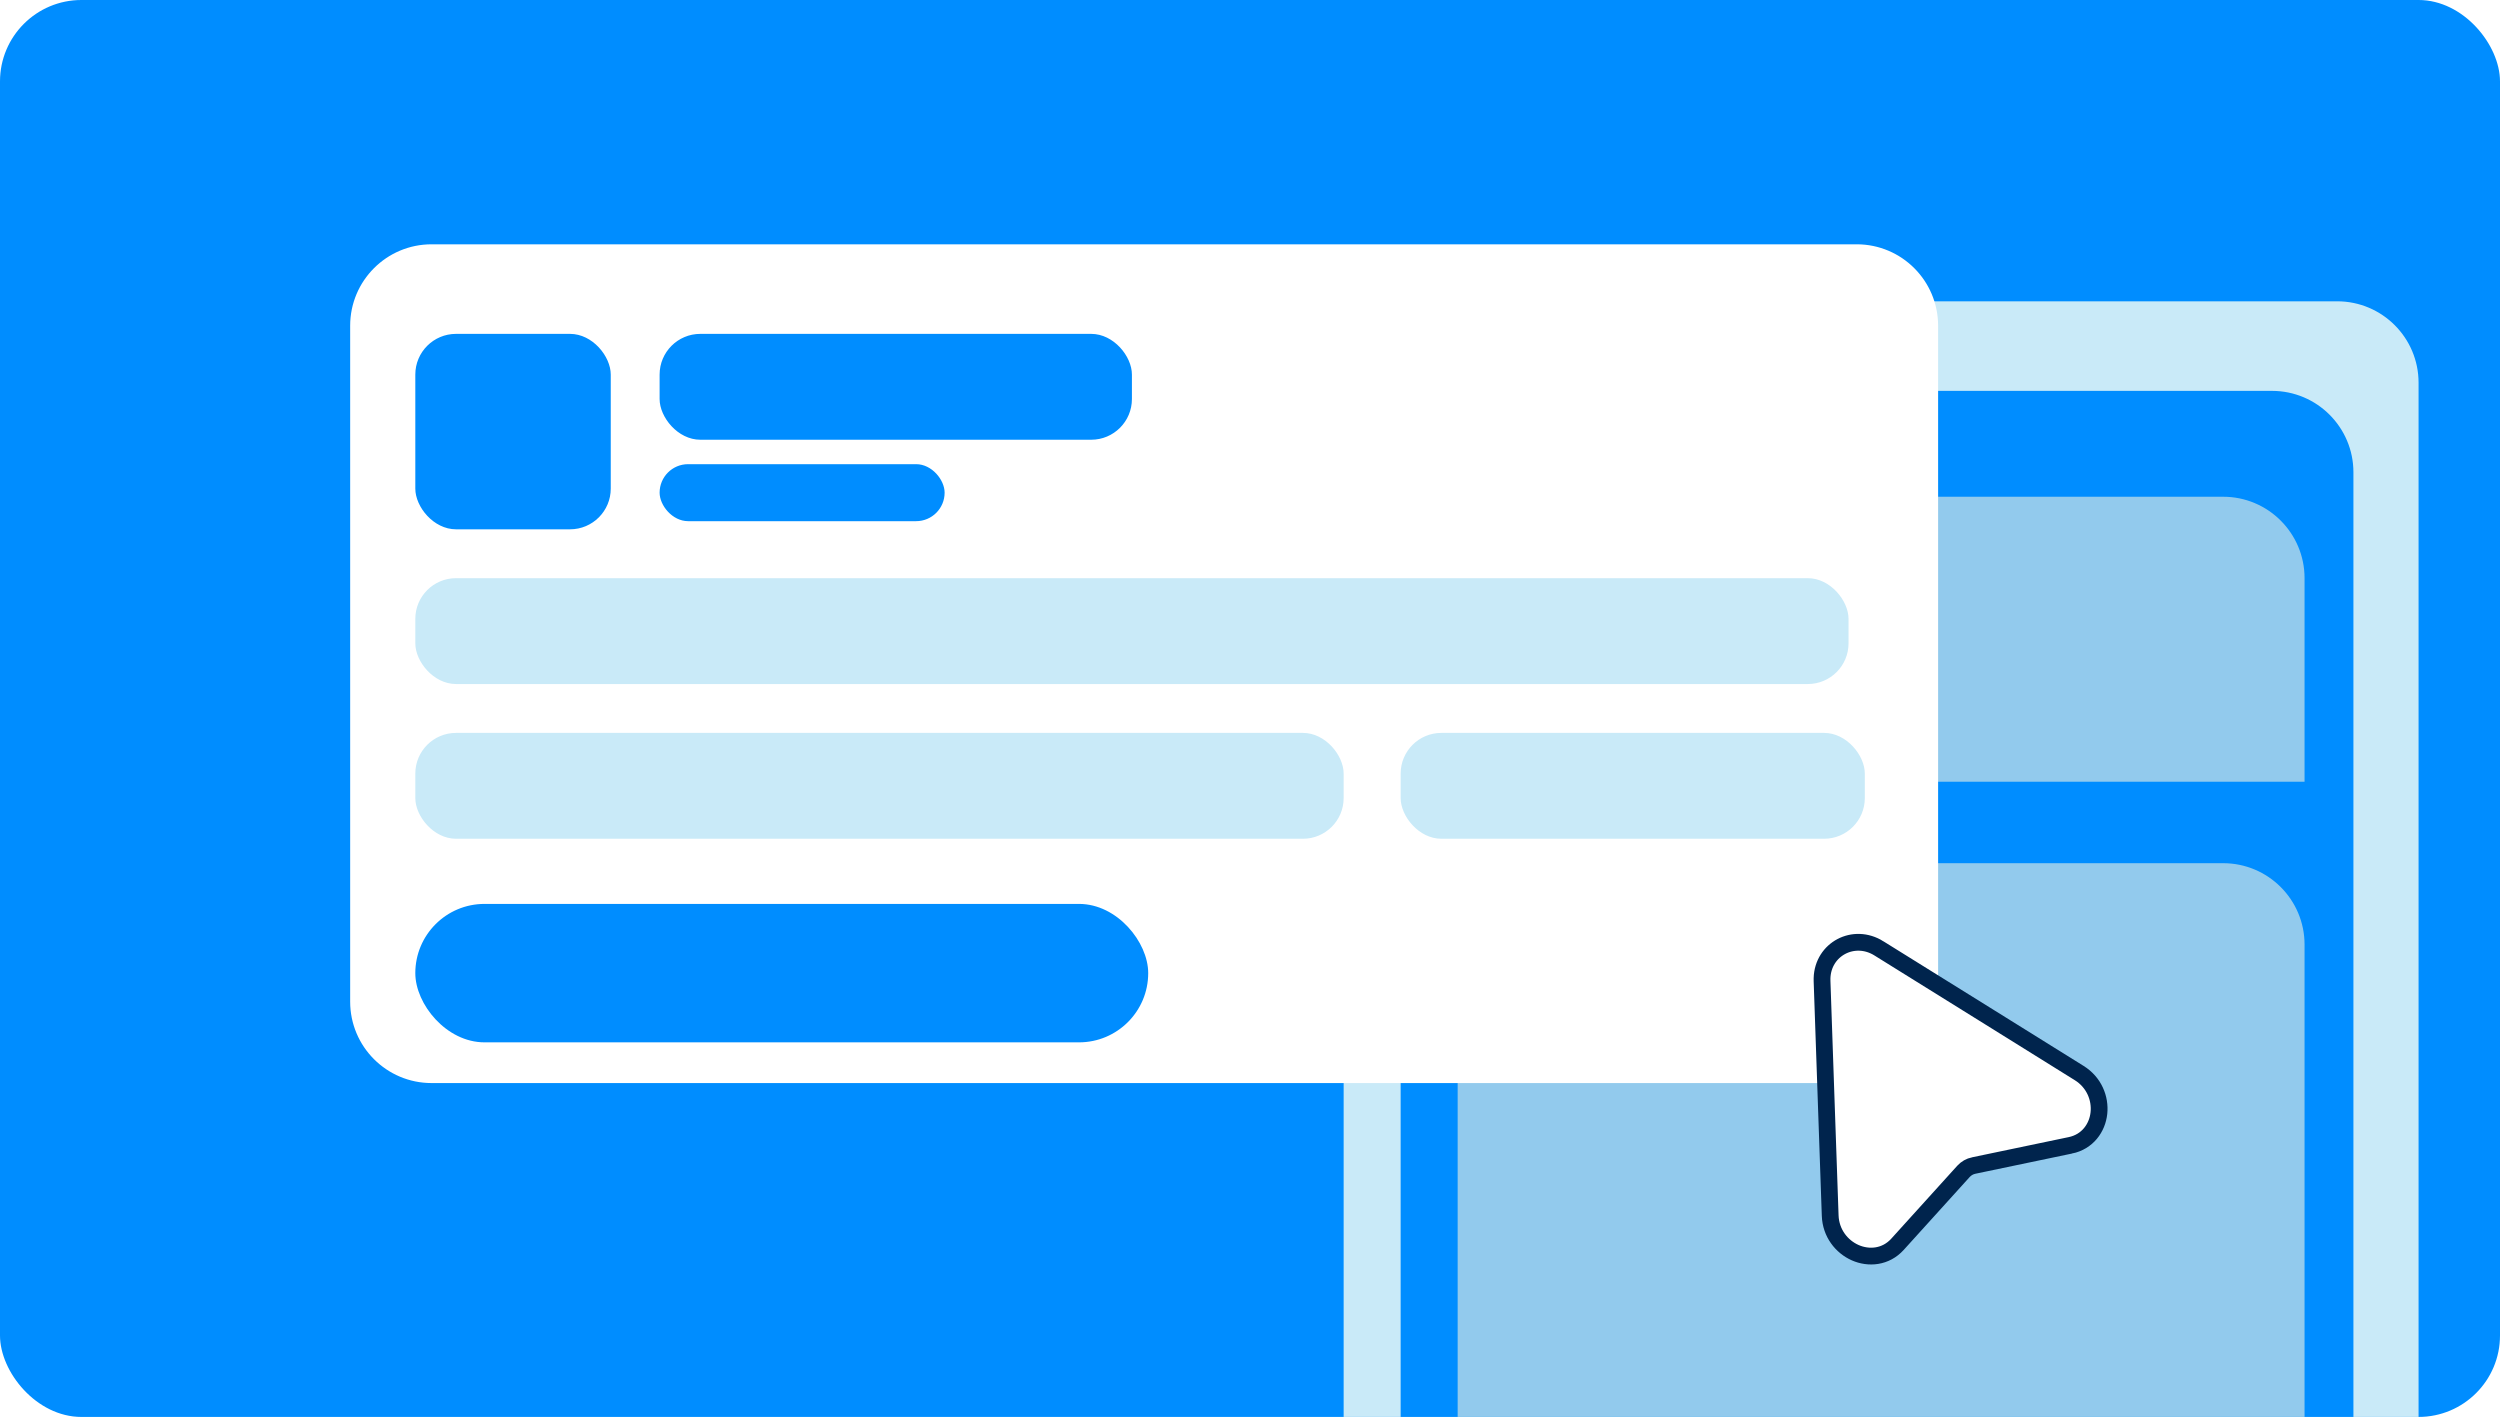
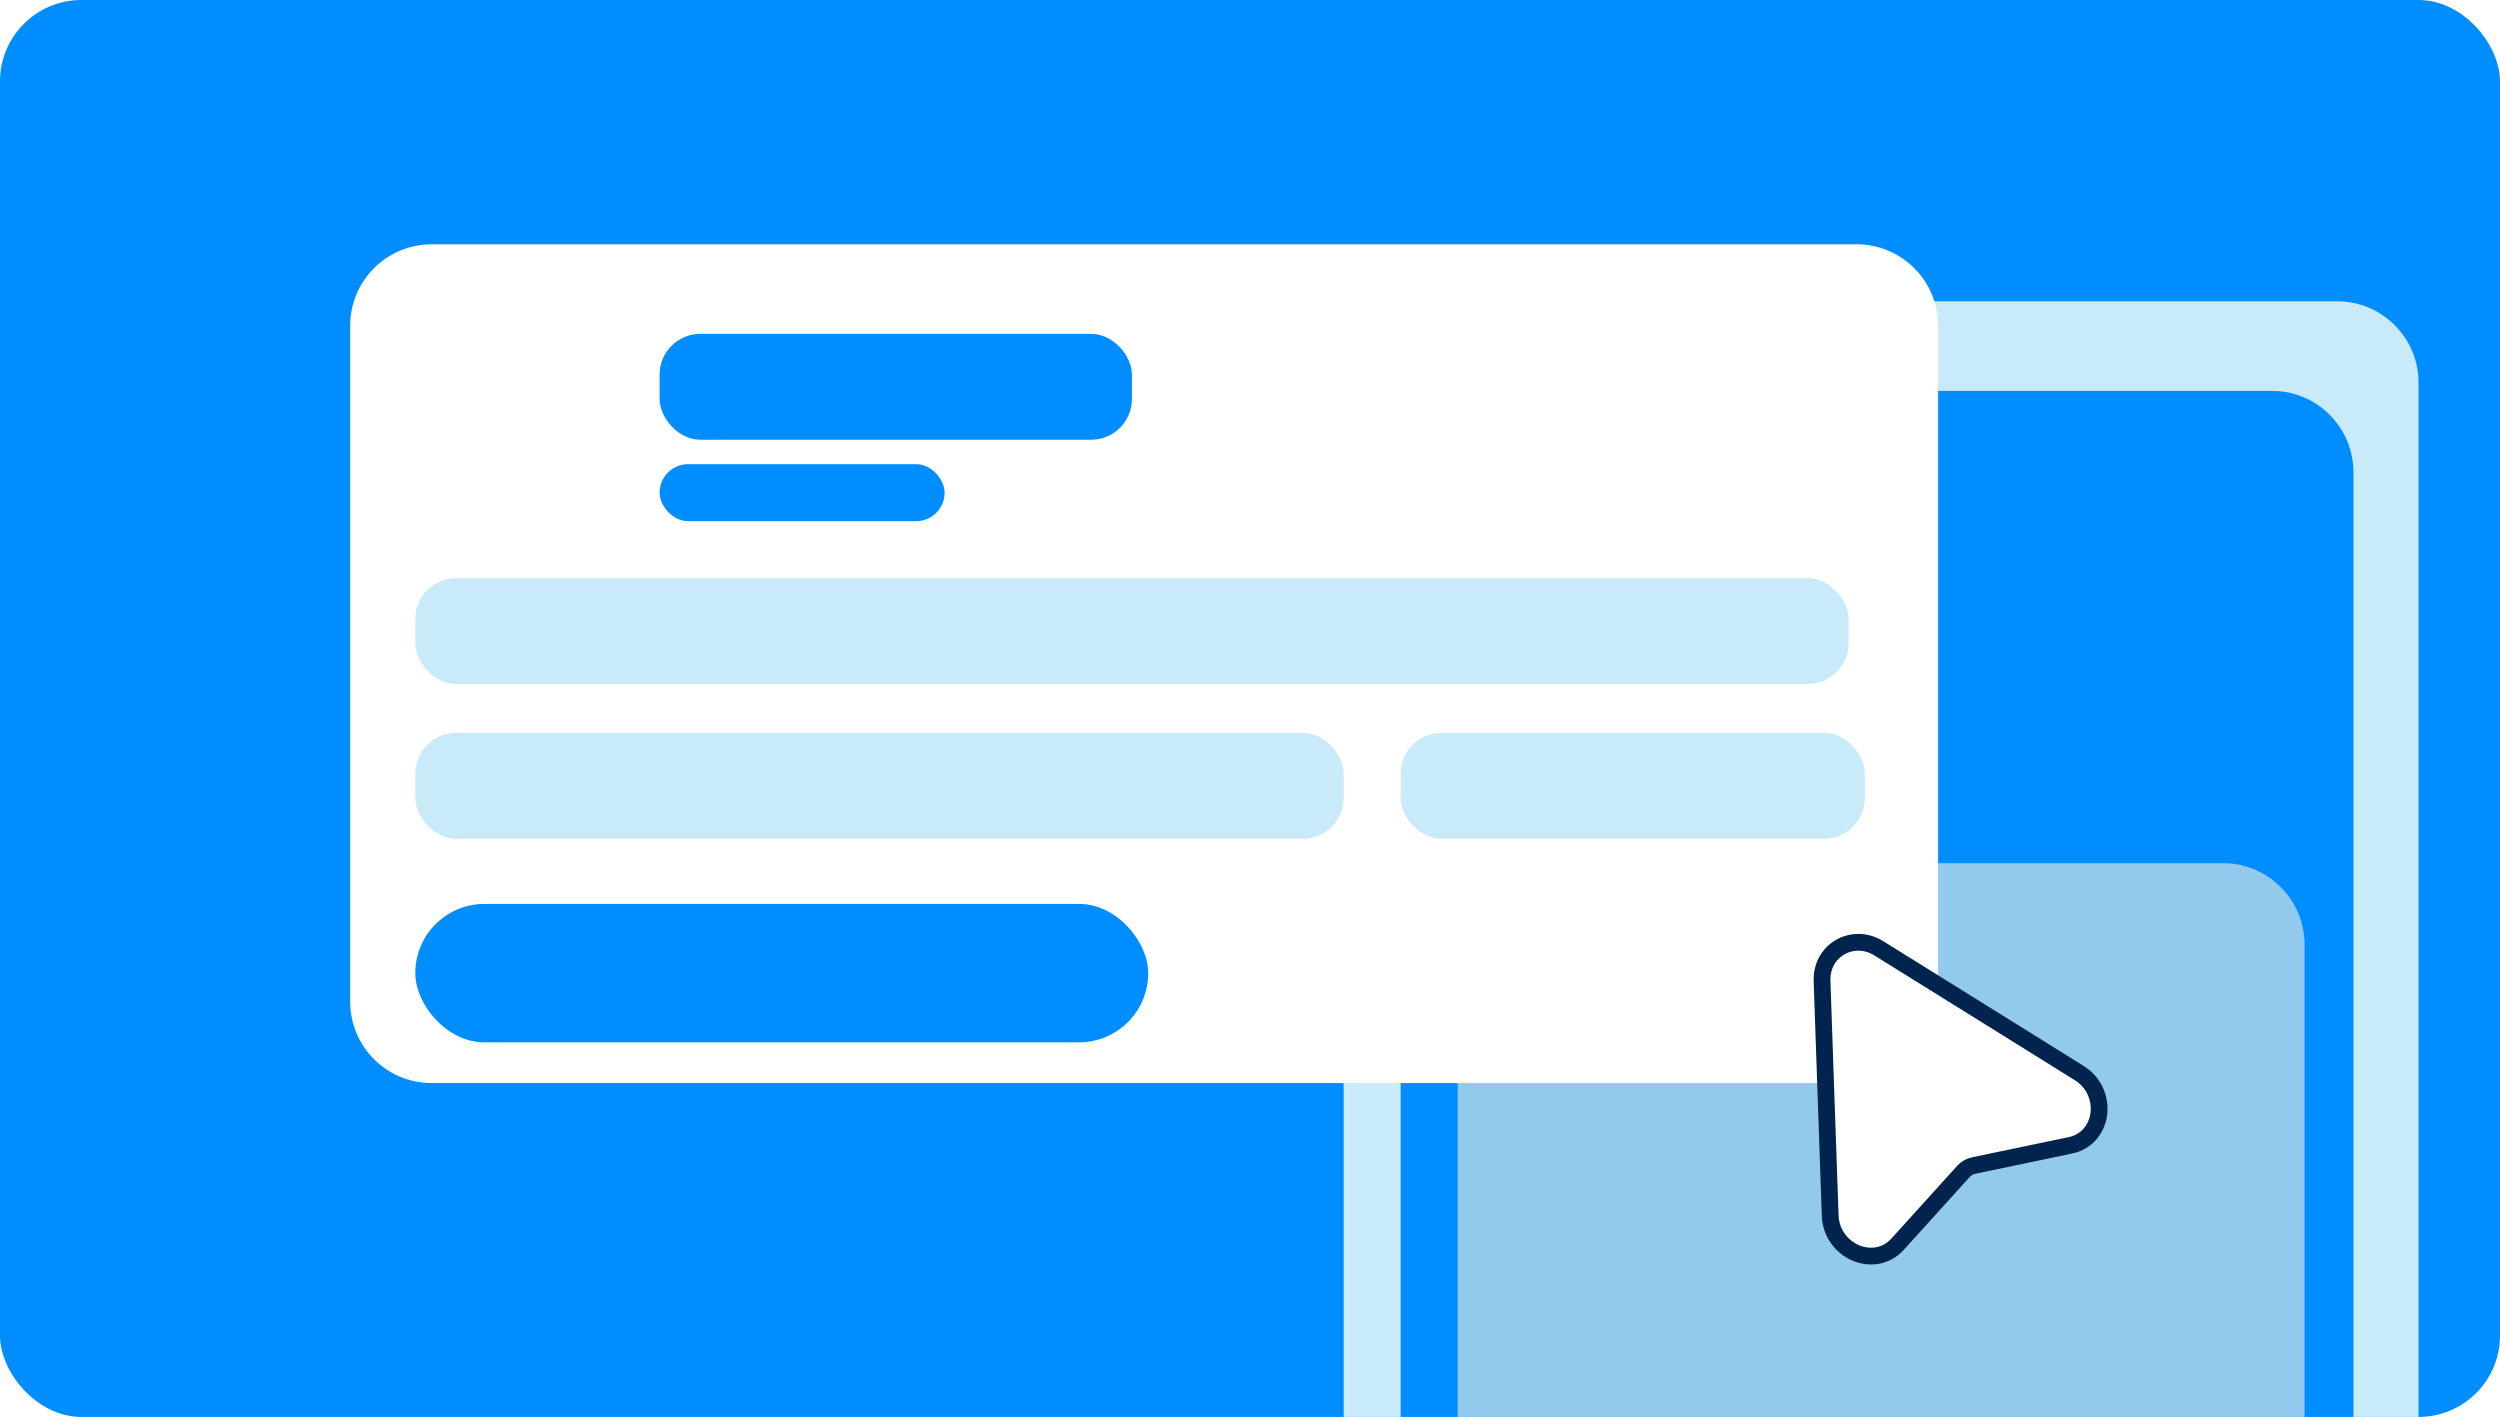
<svg xmlns="http://www.w3.org/2000/svg" width="307" height="174" viewBox="0 0 307 174" fill="none">
  <rect width="307" height="174" rx="10" fill="#008DFF" />
  <path d="M165 47C165 41.477 169.477 37 175 37H287C292.523 37 297 41.477 297 47V174H165V47Z" fill="#C9EAF8" />
  <path d="M172 58C172 52.477 176.477 48 182 48H279C284.523 48 289 52.477 289 58V174H172V58Z" fill="#008DFF" />
  <path d="M179 116C179 110.477 183.477 106 189 106H273C278.523 106 283 110.477 283 116V174H179V116Z" fill="#92CAED" />
-   <path d="M179 71C179 65.477 183.477 61 189 61H273C278.523 61 283 65.477 283 71V96H179V71Z" fill="#92CAED" />
  <g filter="url(#filter0_d_500_2910)">
    <path d="M43 40C43 34.477 47.477 30 53 30H228C233.523 30 238 34.477 238 40V123C238 128.523 233.523 133 228 133H53C47.477 133 43 128.523 43 123V40Z" fill="white" />
  </g>
-   <rect x="51" y="41" width="24" height="24" rx="5" fill="#008DFF" />
  <rect x="51" y="71" width="176" height="13" rx="5" fill="#C9EAF8" />
  <rect x="81" y="41" width="58" height="13" rx="5" fill="#008DFF" />
  <rect x="81" y="57" width="35" height="7" rx="3.5" fill="#008DFF" />
  <rect x="51" y="90" width="114" height="13" rx="5" fill="#C9EAF8" />
  <rect x="51" y="111" width="90" height="17" rx="8.5" fill="#008DFF" />
  <rect x="172" y="90" width="57" height="13" rx="5" fill="#C9EAF8" />
  <path d="M223.746 120.131C223.848 116.554 227.643 114.524 230.742 116.466L230.741 116.467L244.323 124.918L255.318 131.766L255.317 131.765C257.161 132.909 257.939 134.89 257.746 136.69C257.552 138.499 256.353 140.212 254.23 140.65L254.229 140.649L242.375 143.127L242.371 143.127C241.891 143.226 241.456 143.473 241.115 143.846L233.016 152.795C231.564 154.4 229.477 154.564 227.814 153.827C226.159 153.093 224.822 151.435 224.747 149.276L224.297 136.382L223.748 120.483L223.746 120.131Z" fill="white" stroke="#00244D" stroke-width="2.06" />
  <defs>
    <filter id="filter0_d_500_2910" x="33" y="20" width="215" height="123" filterUnits="userSpaceOnUse" color-interpolation-filters="sRGB">
      <feFlood flood-opacity="0" result="BackgroundImageFix" />
      <feColorMatrix in="SourceAlpha" type="matrix" values="0 0 0 0 0 0 0 0 0 0 0 0 0 0 0 0 0 0 127 0" result="hardAlpha" />
      <feOffset />
      <feGaussianBlur stdDeviation="5" />
      <feComposite in2="hardAlpha" operator="out" />
      <feColorMatrix type="matrix" values="0 0 0 0 0 0 0 0 0 0 0 0 0 0 0 0 0 0 0.25 0" />
      <feBlend mode="normal" in2="BackgroundImageFix" result="effect1_dropShadow_500_2910" />
      <feBlend mode="normal" in="SourceGraphic" in2="effect1_dropShadow_500_2910" result="shape" />
    </filter>
  </defs>
</svg>